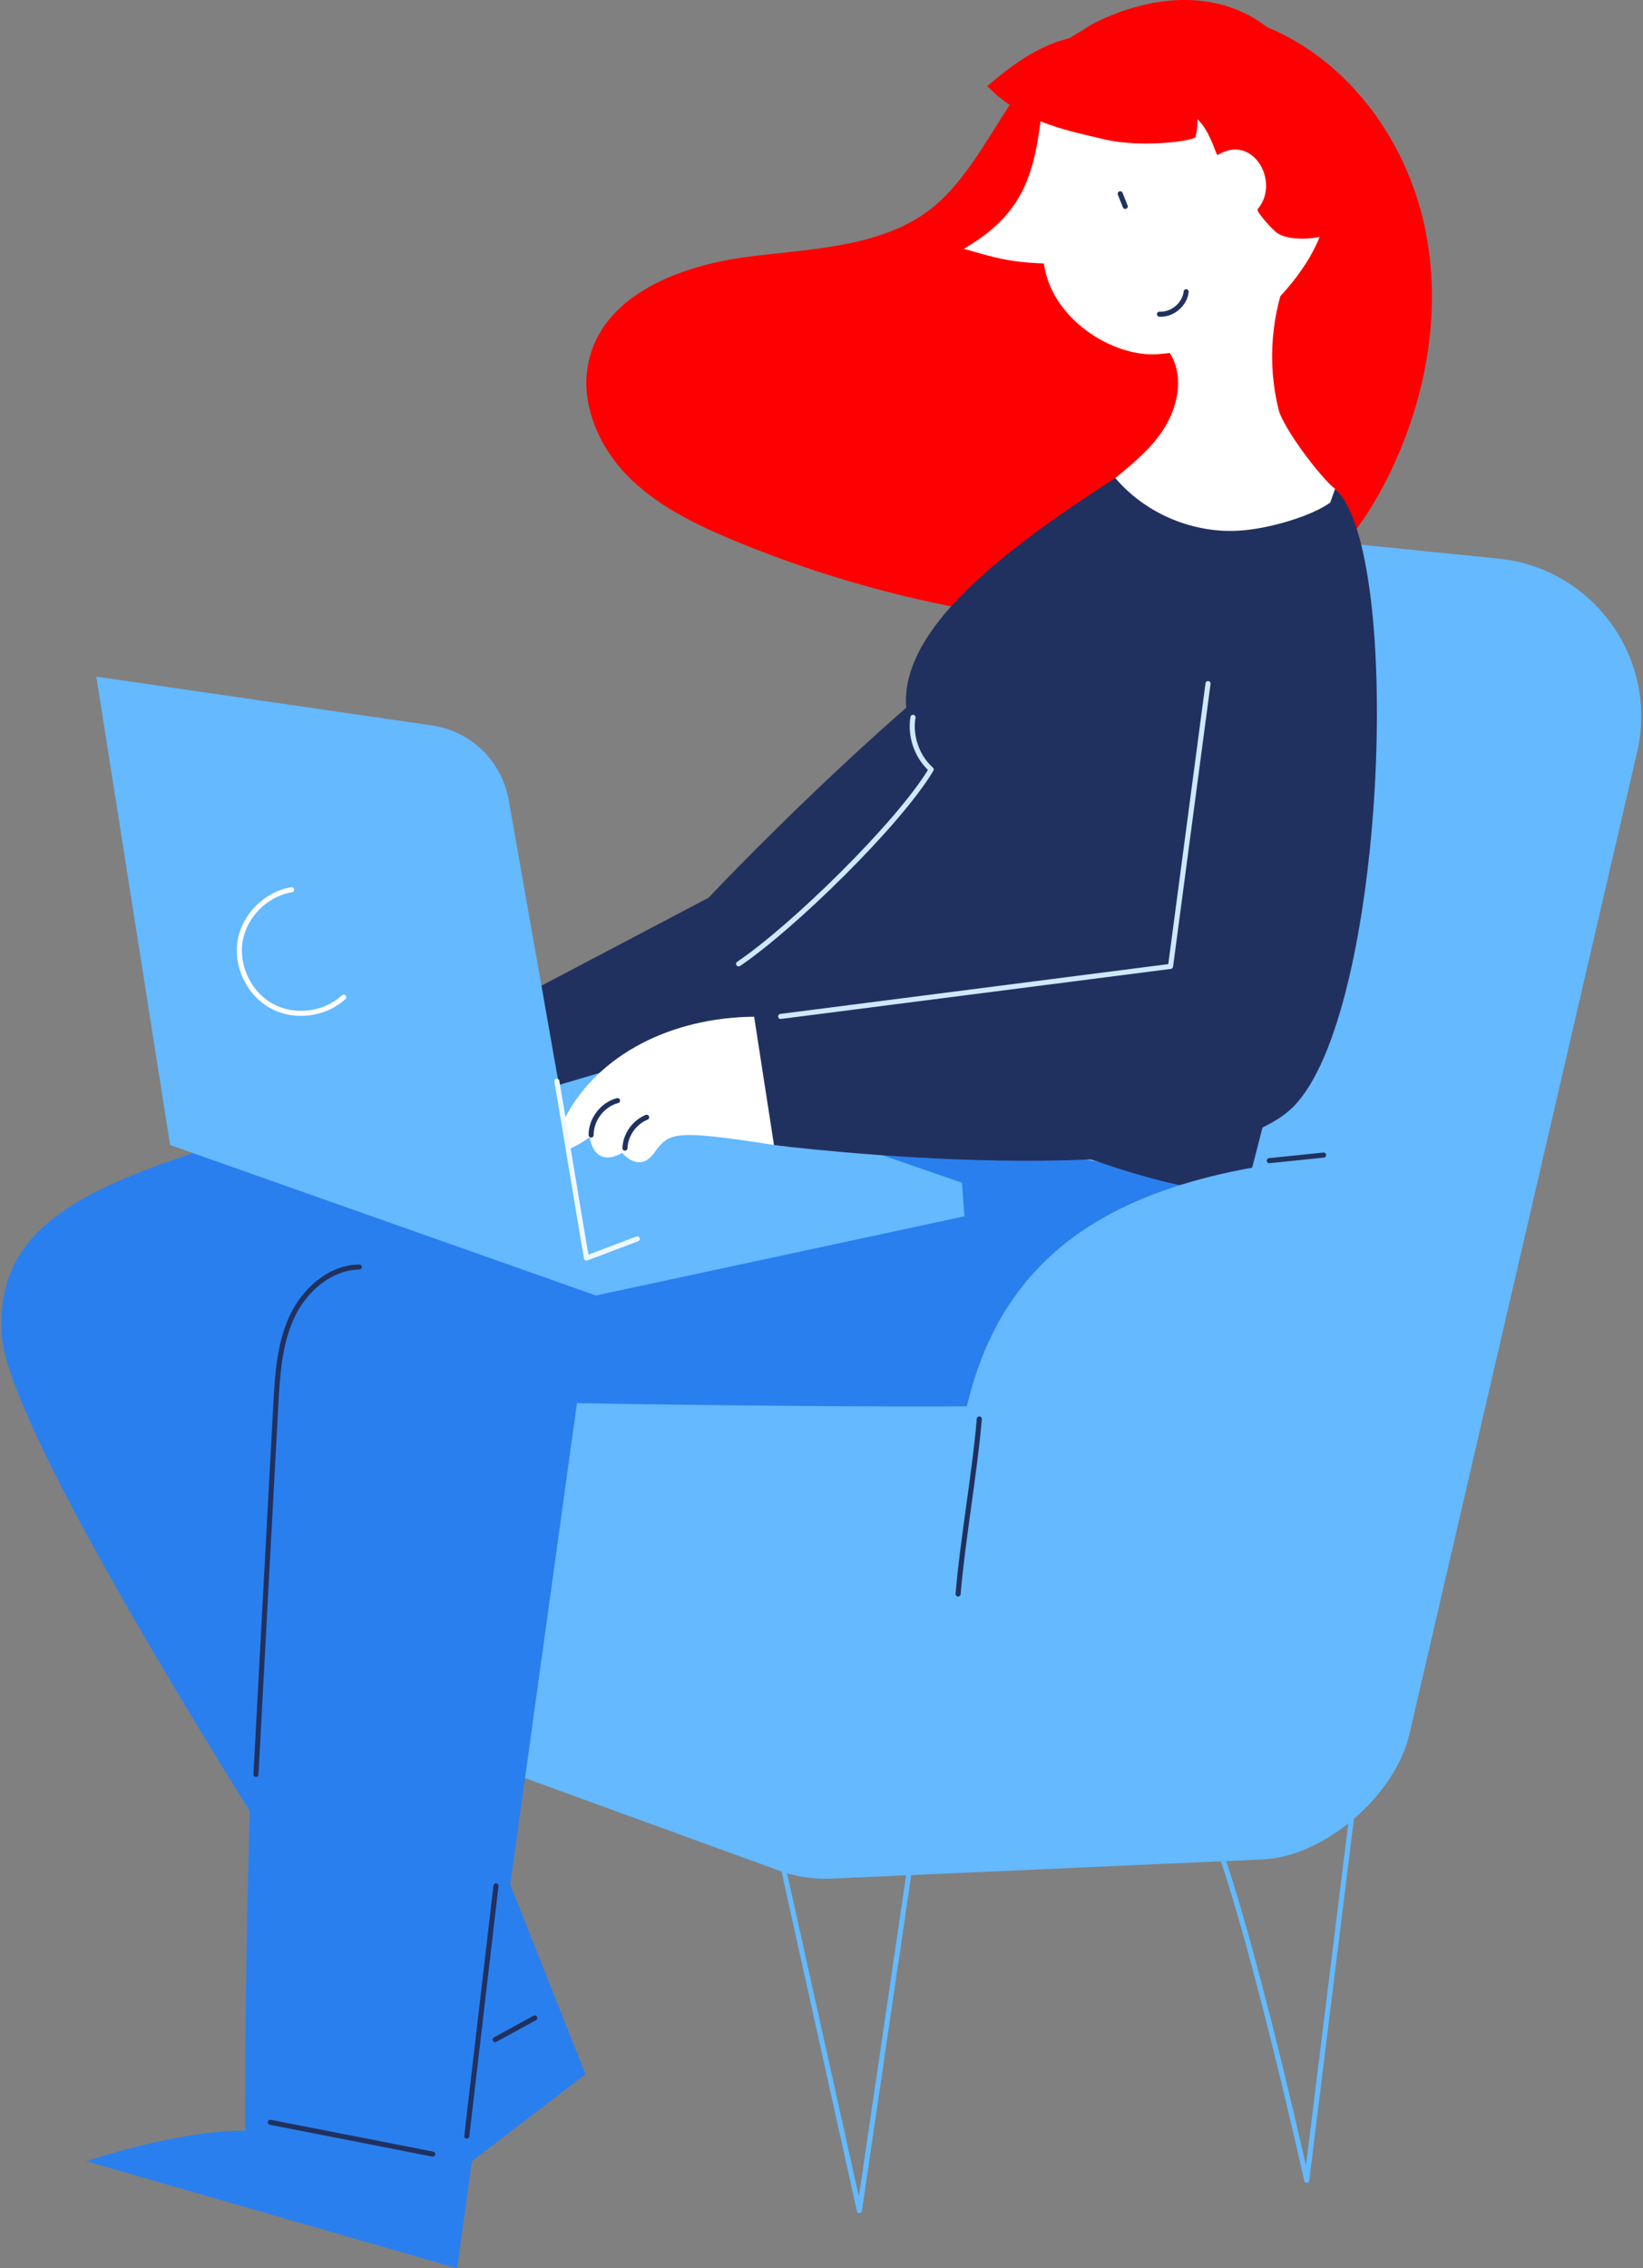
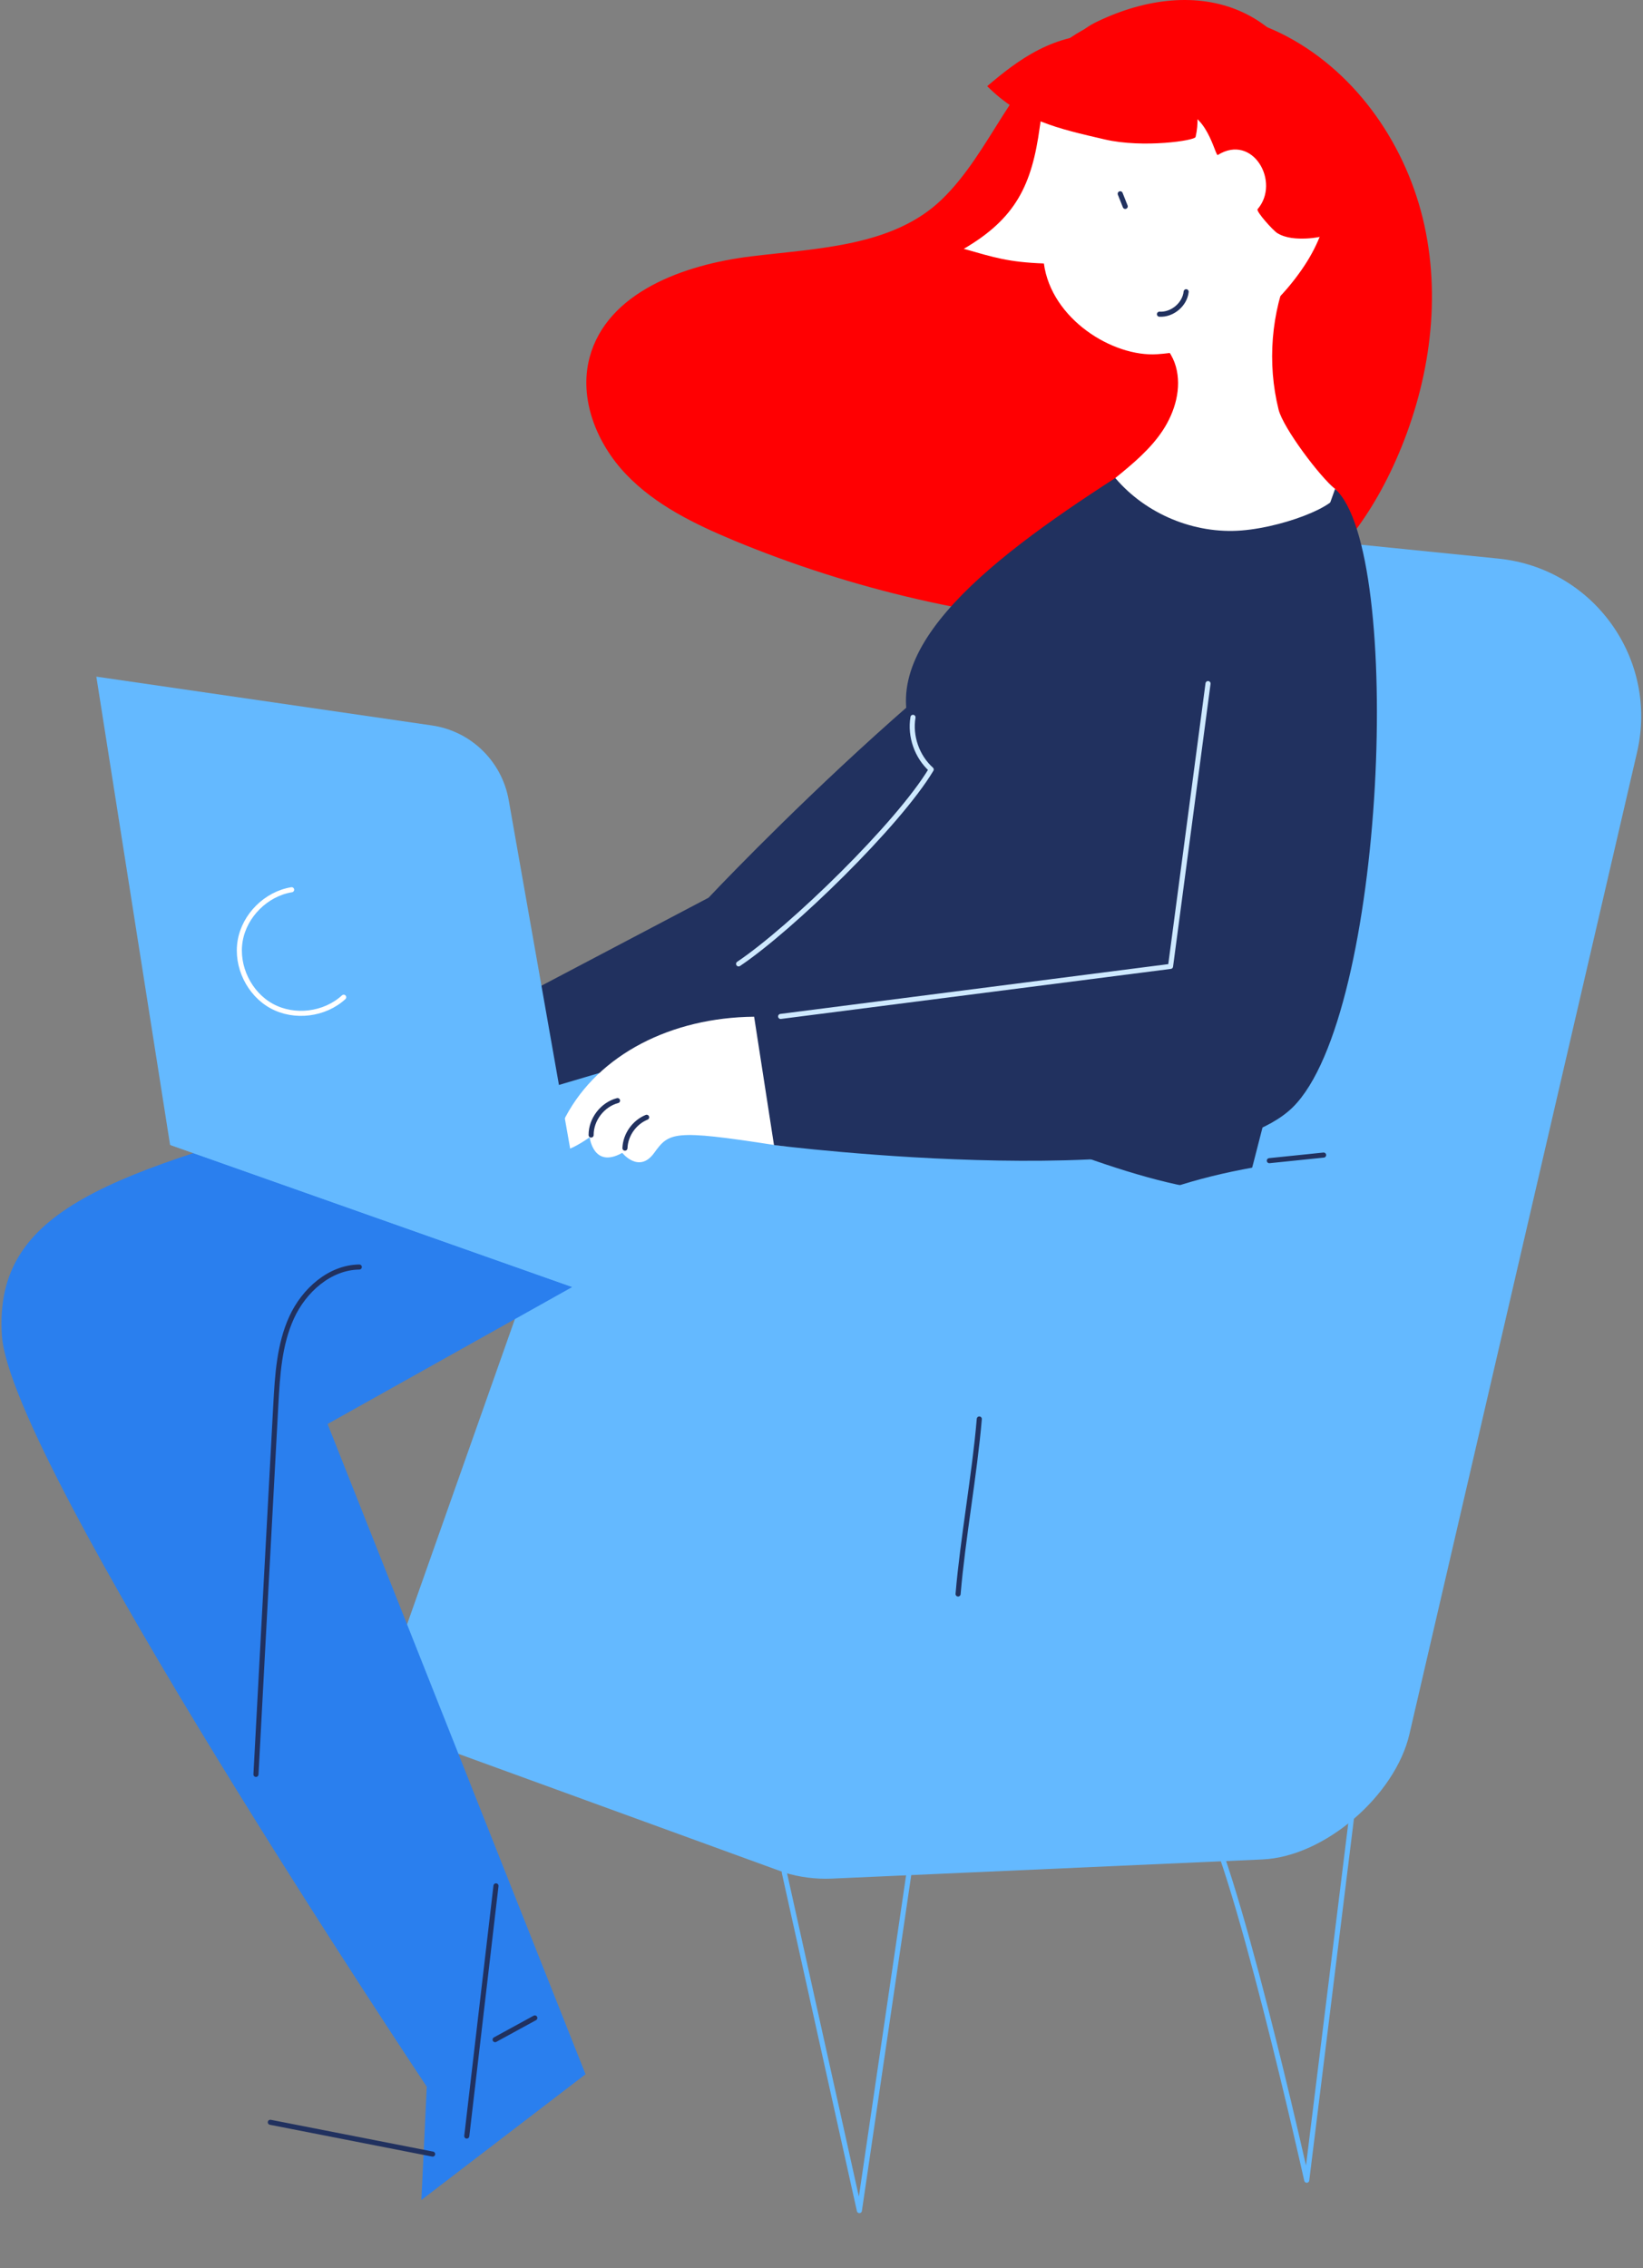
<svg xmlns="http://www.w3.org/2000/svg" width="897" height="1238" viewBox="0 0 897 1238" fill="none">
  <rect x="0" y="0" width="897" height="1238" fill="#808080" stroke="none" />
  <path d="M716.521 294.633L818.141 304.895C870.03 310.157 905.552 359.731 893.764 410.567L769.462 946.559C761.726 979.819 723.415 1013.34 689.261 1014.87L454.077 1025.34C445.341 1025.71 436.552 1024.6 428.185 1022.02L203.315 940.139L312.093 632.226L716.521 294.633Z" fill="#64B9FF" />
  <path d="M428.186 1021.97L469.181 1206.53L496.125 1023.24" stroke="#64B9FF" stroke-width="2.768" stroke-miterlimit="10" stroke-linecap="round" stroke-linejoin="round" />
  <path d="M654.529 984.766C672.948 1008.13 713.417 1189.95 713.417 1189.95L740.677 969.294L654.529 984.766Z" stroke="#64B9FF" stroke-width="2.768" stroke-miterlimit="10" stroke-linecap="round" stroke-linejoin="round" />
  <path d="M192.475 604.071C61.069 640.225 -3.45 659.486 1.023 728.847C5.443 798.155 232.997 1138.91 232.997 1138.91L230.05 1200.74L319.671 1132.12L178.845 777.21L375.139 667.327L192.475 604.071Z" fill="#2A7FEE" />
-   <path d="M680.369 649.75C676.948 677.01 671.37 761.106 609.483 765.579C547.595 770.053 314.989 765.843 314.989 765.843L249.575 1238L47.124 1179.59C47.124 1179.59 96.751 1162.64 133.852 1162.9C133.852 1162.9 132.115 734.793 172.058 693.009C211.948 651.224 506.704 616.333 506.704 616.333L680.369 649.75Z" fill="#2A7FEE" />
  <path d="M196.16 691.535C179.951 691.746 165.953 704.323 159.217 719.058C152.48 733.793 151.481 750.423 150.586 766.632C146.955 833.887 143.324 901.143 139.745 968.451" stroke="#21315F" stroke-width="2.768" stroke-miterlimit="10" stroke-linecap="round" stroke-linejoin="round" />
  <path d="M270.782 1029.29C265.466 1074.81 260.151 1120.33 254.836 1165.85" stroke="#21315F" stroke-width="2.768" stroke-miterlimit="10" stroke-linecap="round" stroke-linejoin="round" />
  <path d="M147.586 1158.33C177.109 1164.11 206.685 1169.9 236.208 1175.69" stroke="#21315F" stroke-width="2.768" stroke-miterlimit="10" stroke-linecap="round" stroke-linejoin="round" />
  <path d="M291.989 1101.38C284.78 1105.33 277.517 1109.28 270.308 1113.22" stroke="#21315F" stroke-width="2.768" stroke-miterlimit="10" stroke-linecap="round" stroke-linejoin="round" />
  <path d="M325.407 707.06L526.542 663.854L525.174 645.54L300.304 567.707L92.907 624.911L325.407 707.06Z" fill="#64B9FF" />
  <path d="M514.177 108.864C487.601 134.493 446.764 135.44 410.136 139.914C373.509 144.387 331.408 159.438 321.883 195.118C315.884 217.589 325.725 242.007 341.775 258.848C357.826 275.688 379.35 286.108 400.821 295.054C465.446 321.84 534.596 337.786 604.483 341.943C633.164 343.68 662.897 343.206 689.21 331.681C722.996 316.841 746.888 285.318 761.886 251.638C779.779 211.537 787.041 165.963 777.674 123.073C768.306 80.183 741.362 40.451 702.577 19.874C668.633 1.876 617.376 -2.176 584.274 20.664C552.541 42.503 541.016 82.973 514.177 108.864Z" fill="#FF0002" />
  <path d="M634.95 291.423C547.118 319.472 386.82 489.979 386.82 489.979L222.839 576.286L291.042 596.336L524.331 527.291L634.95 291.423Z" fill="#21315F" />
  <path d="M608.904 260.899C536.228 307.683 471.814 358.835 502.389 408.672C502.389 408.672 476.919 497.346 377.456 531.711C377.456 531.711 610.009 659.538 680.317 649.697C680.317 649.697 778.043 292.948 722.523 261.53C667.002 230.165 608.904 260.899 608.904 260.899Z" fill="#21315F" />
  <path d="M498.443 391.516C496.706 401.883 500.601 412.987 508.389 419.986C490.391 449.983 432.24 506.608 403.243 526.079" stroke="#CEE9FF" stroke-width="2.768" stroke-miterlimit="10" stroke-linecap="round" stroke-linejoin="round" />
  <path d="M708.26 99.654C707.839 87.708 702.787 70.657 698.472 61.553C690.526 44.713 670.844 43.555 654.109 42.871C626.638 41.819 599.483 45.976 572.171 48.028C570.171 54.607 568.697 61.764 567.645 69.447C563.382 101.022 554.488 119.284 526.176 135.808C542.858 140.544 550.436 143.07 569.908 143.807C574.012 174.225 607.64 194.959 631.796 193.328C667.949 190.907 693.42 172.067 710.787 147.017C714.839 141.176 718.049 135.282 720.47 129.282C721.312 127.177 706.576 109.022 708.26 99.654Z" fill="white" />
  <path d="M591.693 58.711C609.164 61.027 625.478 63.237 642.74 61.185C658.633 59.29 663.474 85.445 664.842 84.603C683.998 72.604 699.259 99.443 686.577 114.179C685.629 115.336 695.049 125.862 697.418 127.282C702.049 130.072 707.943 130.387 713.205 130.177C715.626 130.072 718.047 129.756 720.415 129.335C727.572 111.653 728.098 93.181 723.888 72.604C709.679 2.402 654.107 -14.702 598.85 11.874C582.588 19.663 574.116 36.24 569.643 57.501C577.8 58.132 587.641 58.132 591.693 58.711Z" fill="#FF0002" />
  <path d="M538.964 47.028C557.752 65.815 577.381 70.13 603.273 76.129C623.902 80.918 652.688 76.761 652.741 74.709C659.477 45.817 632.533 20.083 604.641 18.82C575.592 17.452 555.384 33.082 538.964 47.028Z" fill="#FF0002" />
  <path d="M611.587 105.758C612.482 108.073 613.429 110.389 614.324 112.652" stroke="#21315F" stroke-width="2.768" stroke-miterlimit="10" stroke-linecap="round" stroke-linejoin="round" />
  <path d="M633.005 171.487C640.004 171.908 646.846 166.172 647.582 159.226" stroke="#21315F" stroke-width="2.768" stroke-miterlimit="10" stroke-linecap="round" stroke-linejoin="round" />
  <path d="M614.796 179.856C627.005 178.435 638.636 188.224 641.951 200.012C645.266 211.8 641.53 224.746 634.794 234.955C628.058 245.165 618.427 253.164 608.902 260.9C625.584 280.582 652.055 291.581 677.842 289.528C703.628 287.476 737.098 273.267 728.889 266.846C720.732 260.426 700.576 233.64 698.05 223.588C691.735 198.17 693.945 170.699 704.26 146.649C684.473 156.175 664.633 165.7 644.845 175.225" fill="white" />
  <path d="M750.15 629.962C596.641 638.119 526.491 691.06 520.86 821.204C515.23 951.347 721.154 773.893 721.154 773.893L750.15 629.962Z" fill="#64B9FF" />
  <path d="M534.648 774.472C532.122 804.679 525.596 839.78 523.07 869.987" stroke="#21315F" stroke-width="2.768" stroke-miterlimit="10" stroke-linecap="round" stroke-linejoin="round" />
  <path d="M692.999 633.488C702.892 632.488 712.733 631.435 722.627 630.436" stroke="#21315F" stroke-width="2.768" stroke-miterlimit="10" stroke-linecap="round" stroke-linejoin="round" />
  <path d="M411.715 554.92C366.562 555.341 326.935 575.444 308.832 609.44C290.676 643.489 321.936 620.702 321.936 620.702C321.936 620.702 323.883 638.068 339.723 629.227C339.723 629.227 348.827 640.7 357.089 629.333C365.299 618.018 367.351 616.334 422.608 624.912C477.813 633.543 411.715 554.92 411.715 554.92Z" fill="white" />
  <path d="M728.892 266.847C766.677 300.58 756.625 554.288 705.789 604.335C654.953 654.382 422.558 624.964 422.558 624.964L411.717 554.92L634.797 530.554L728.892 266.847Z" fill="#21315F" />
  <path d="M659.531 373.098C652.689 424.566 645.901 476.034 639.059 527.449C568.12 536.553 497.128 545.657 426.188 554.761" stroke="#CEE9FF" stroke-width="2.768" stroke-miterlimit="10" stroke-linecap="round" stroke-linejoin="round" />
  <path d="M322.726 619.492C322.673 610.967 328.936 602.863 337.145 600.705" stroke="#21315F" stroke-width="2.768" stroke-miterlimit="10" stroke-linecap="round" stroke-linejoin="round" />
  <path d="M341.195 626.649C341.458 619.386 346.3 612.545 353.036 609.809" stroke="#21315F" stroke-width="2.768" stroke-miterlimit="10" stroke-linecap="round" stroke-linejoin="round" />
  <path d="M52.598 369.308L92.856 624.858L325.409 707.007L277.73 436.668C273.994 415.46 257.048 398.988 235.735 395.936L52.598 369.308Z" fill="#64B9FF" />
-   <path d="M303.991 590.073C306.359 603.124 317.779 673.538 320.199 686.641C329.461 683.168 338.671 679.642 347.933 676.169" stroke="#EFF8FF" stroke-width="2.768" stroke-miterlimit="10" stroke-linecap="round" stroke-linejoin="round" />
  <path d="M159.218 485.61C145.325 487.873 133.484 499.609 131.116 513.502C128.748 527.395 136.01 542.393 148.377 549.13C160.744 555.866 177.269 553.813 187.636 544.288" stroke="white" stroke-width="2.768" stroke-miterlimit="10" stroke-linecap="round" stroke-linejoin="round" />
</svg>